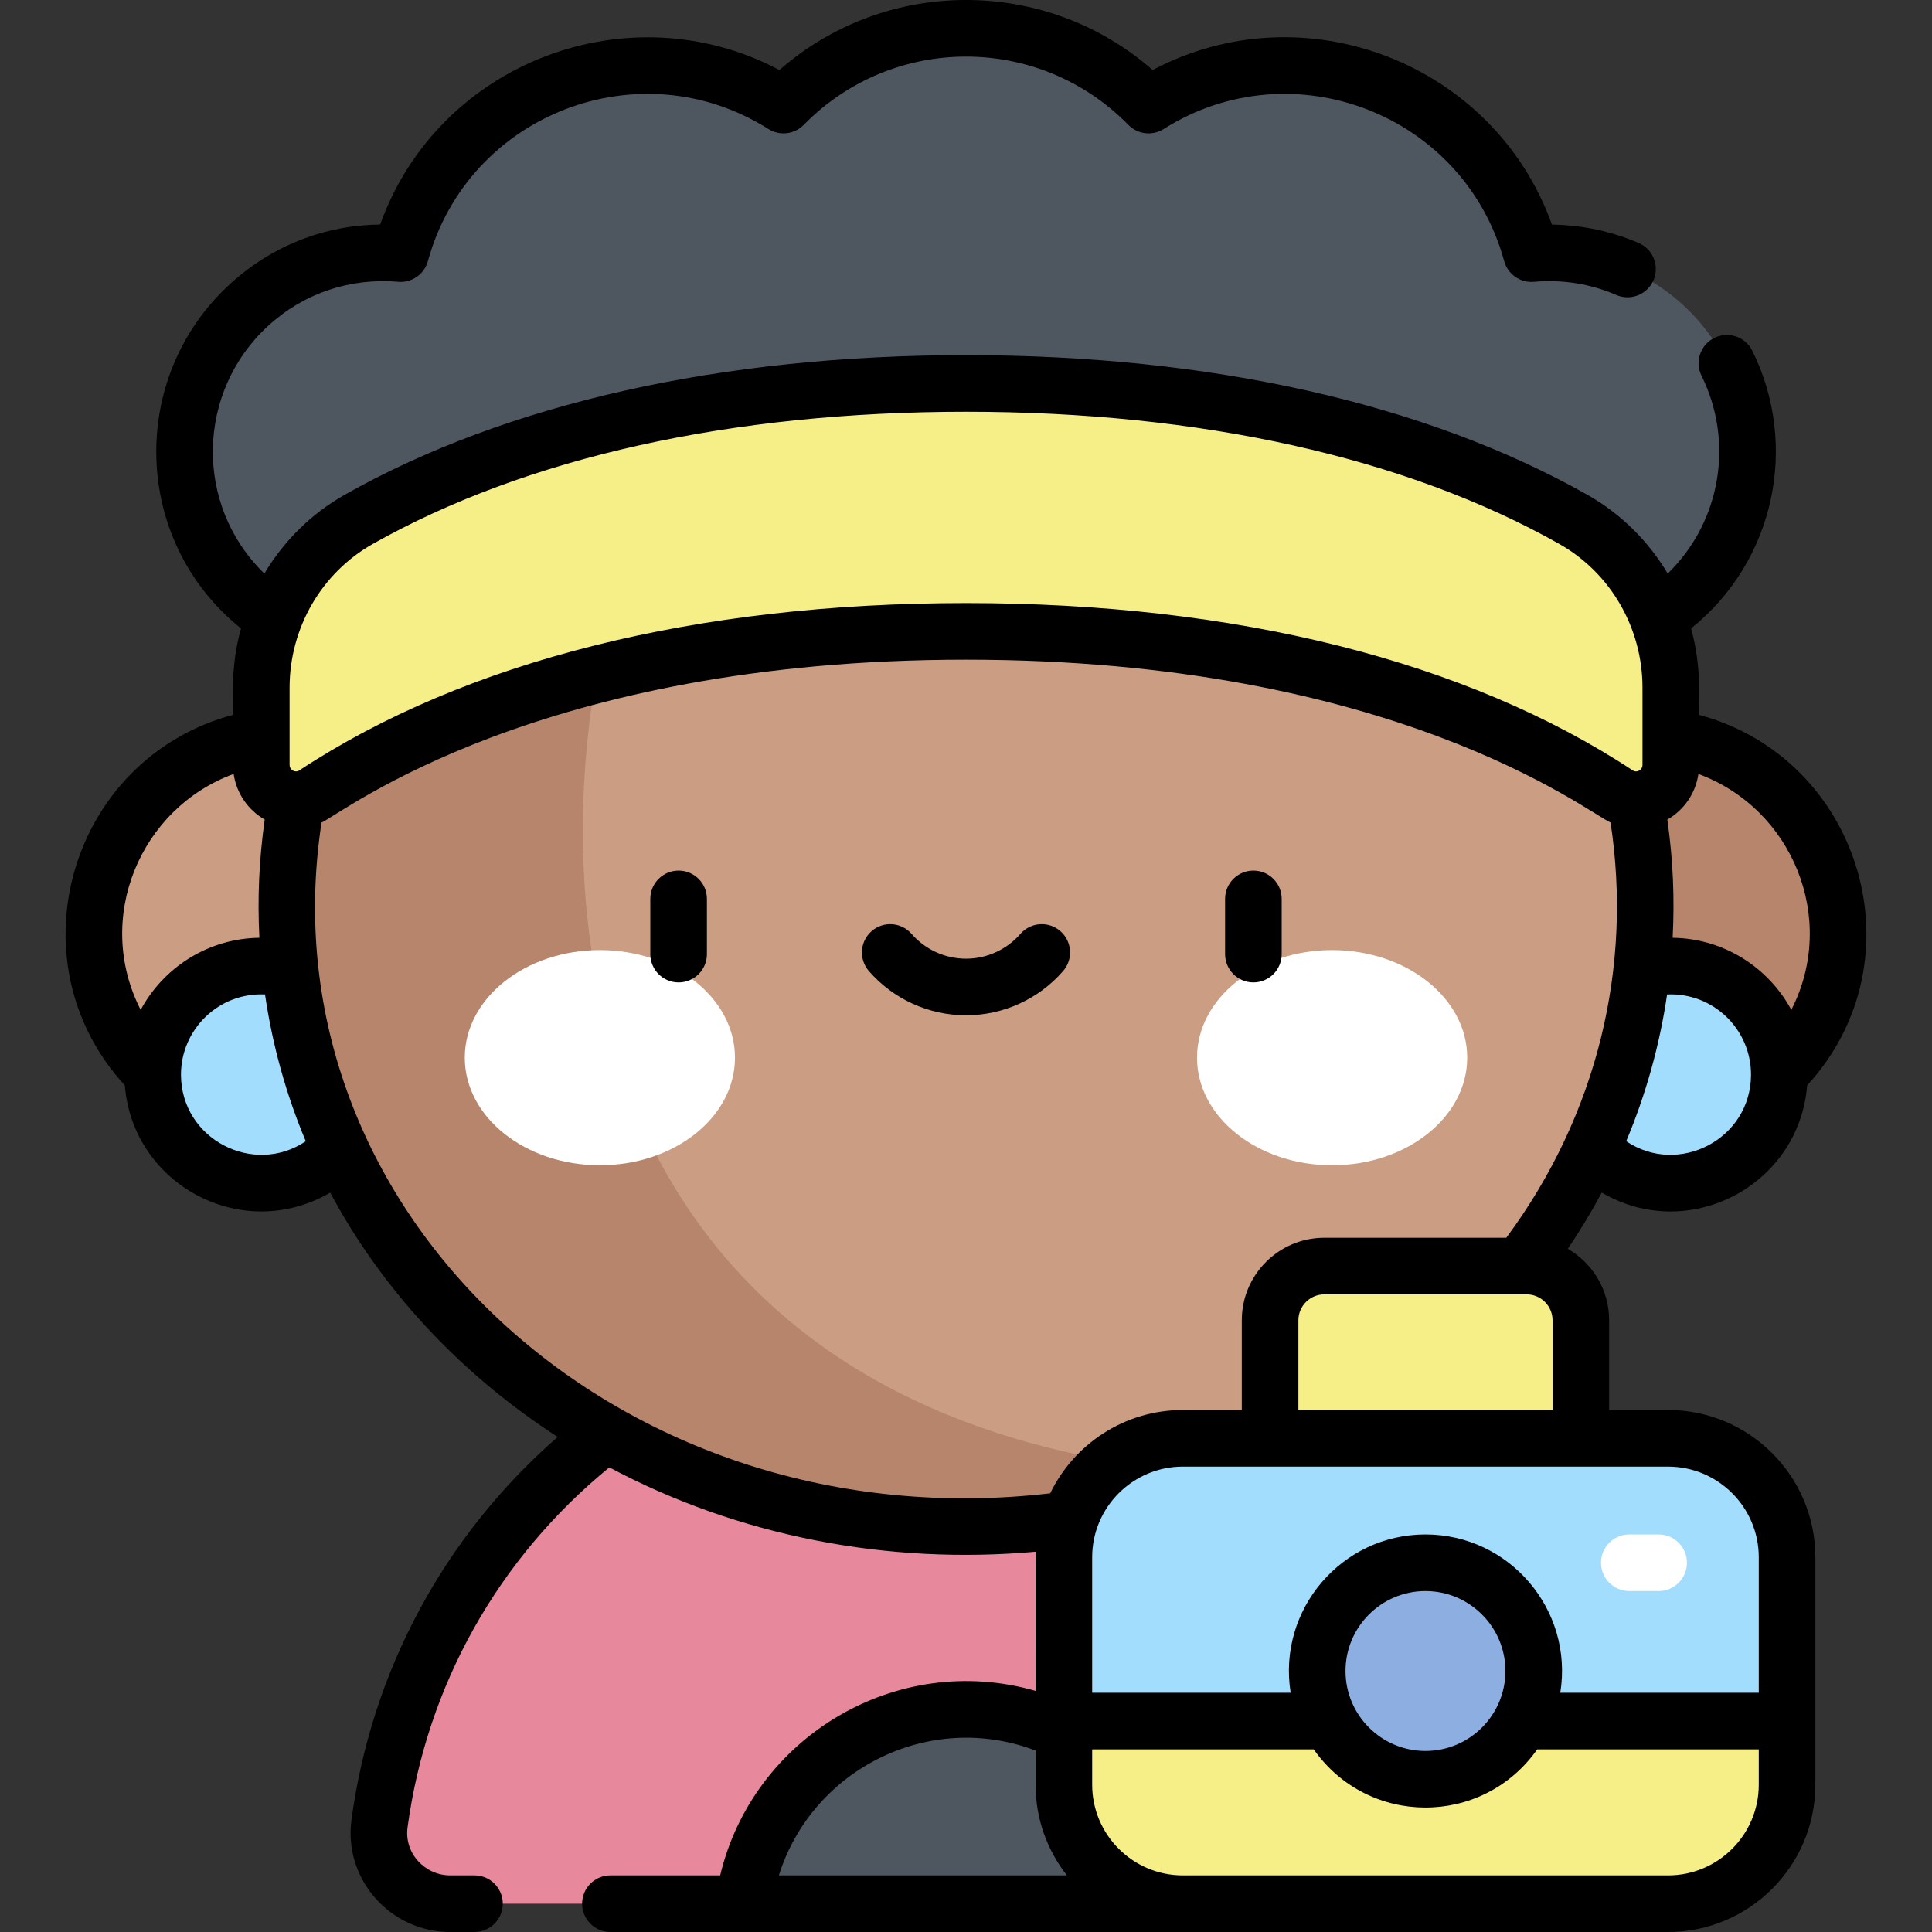
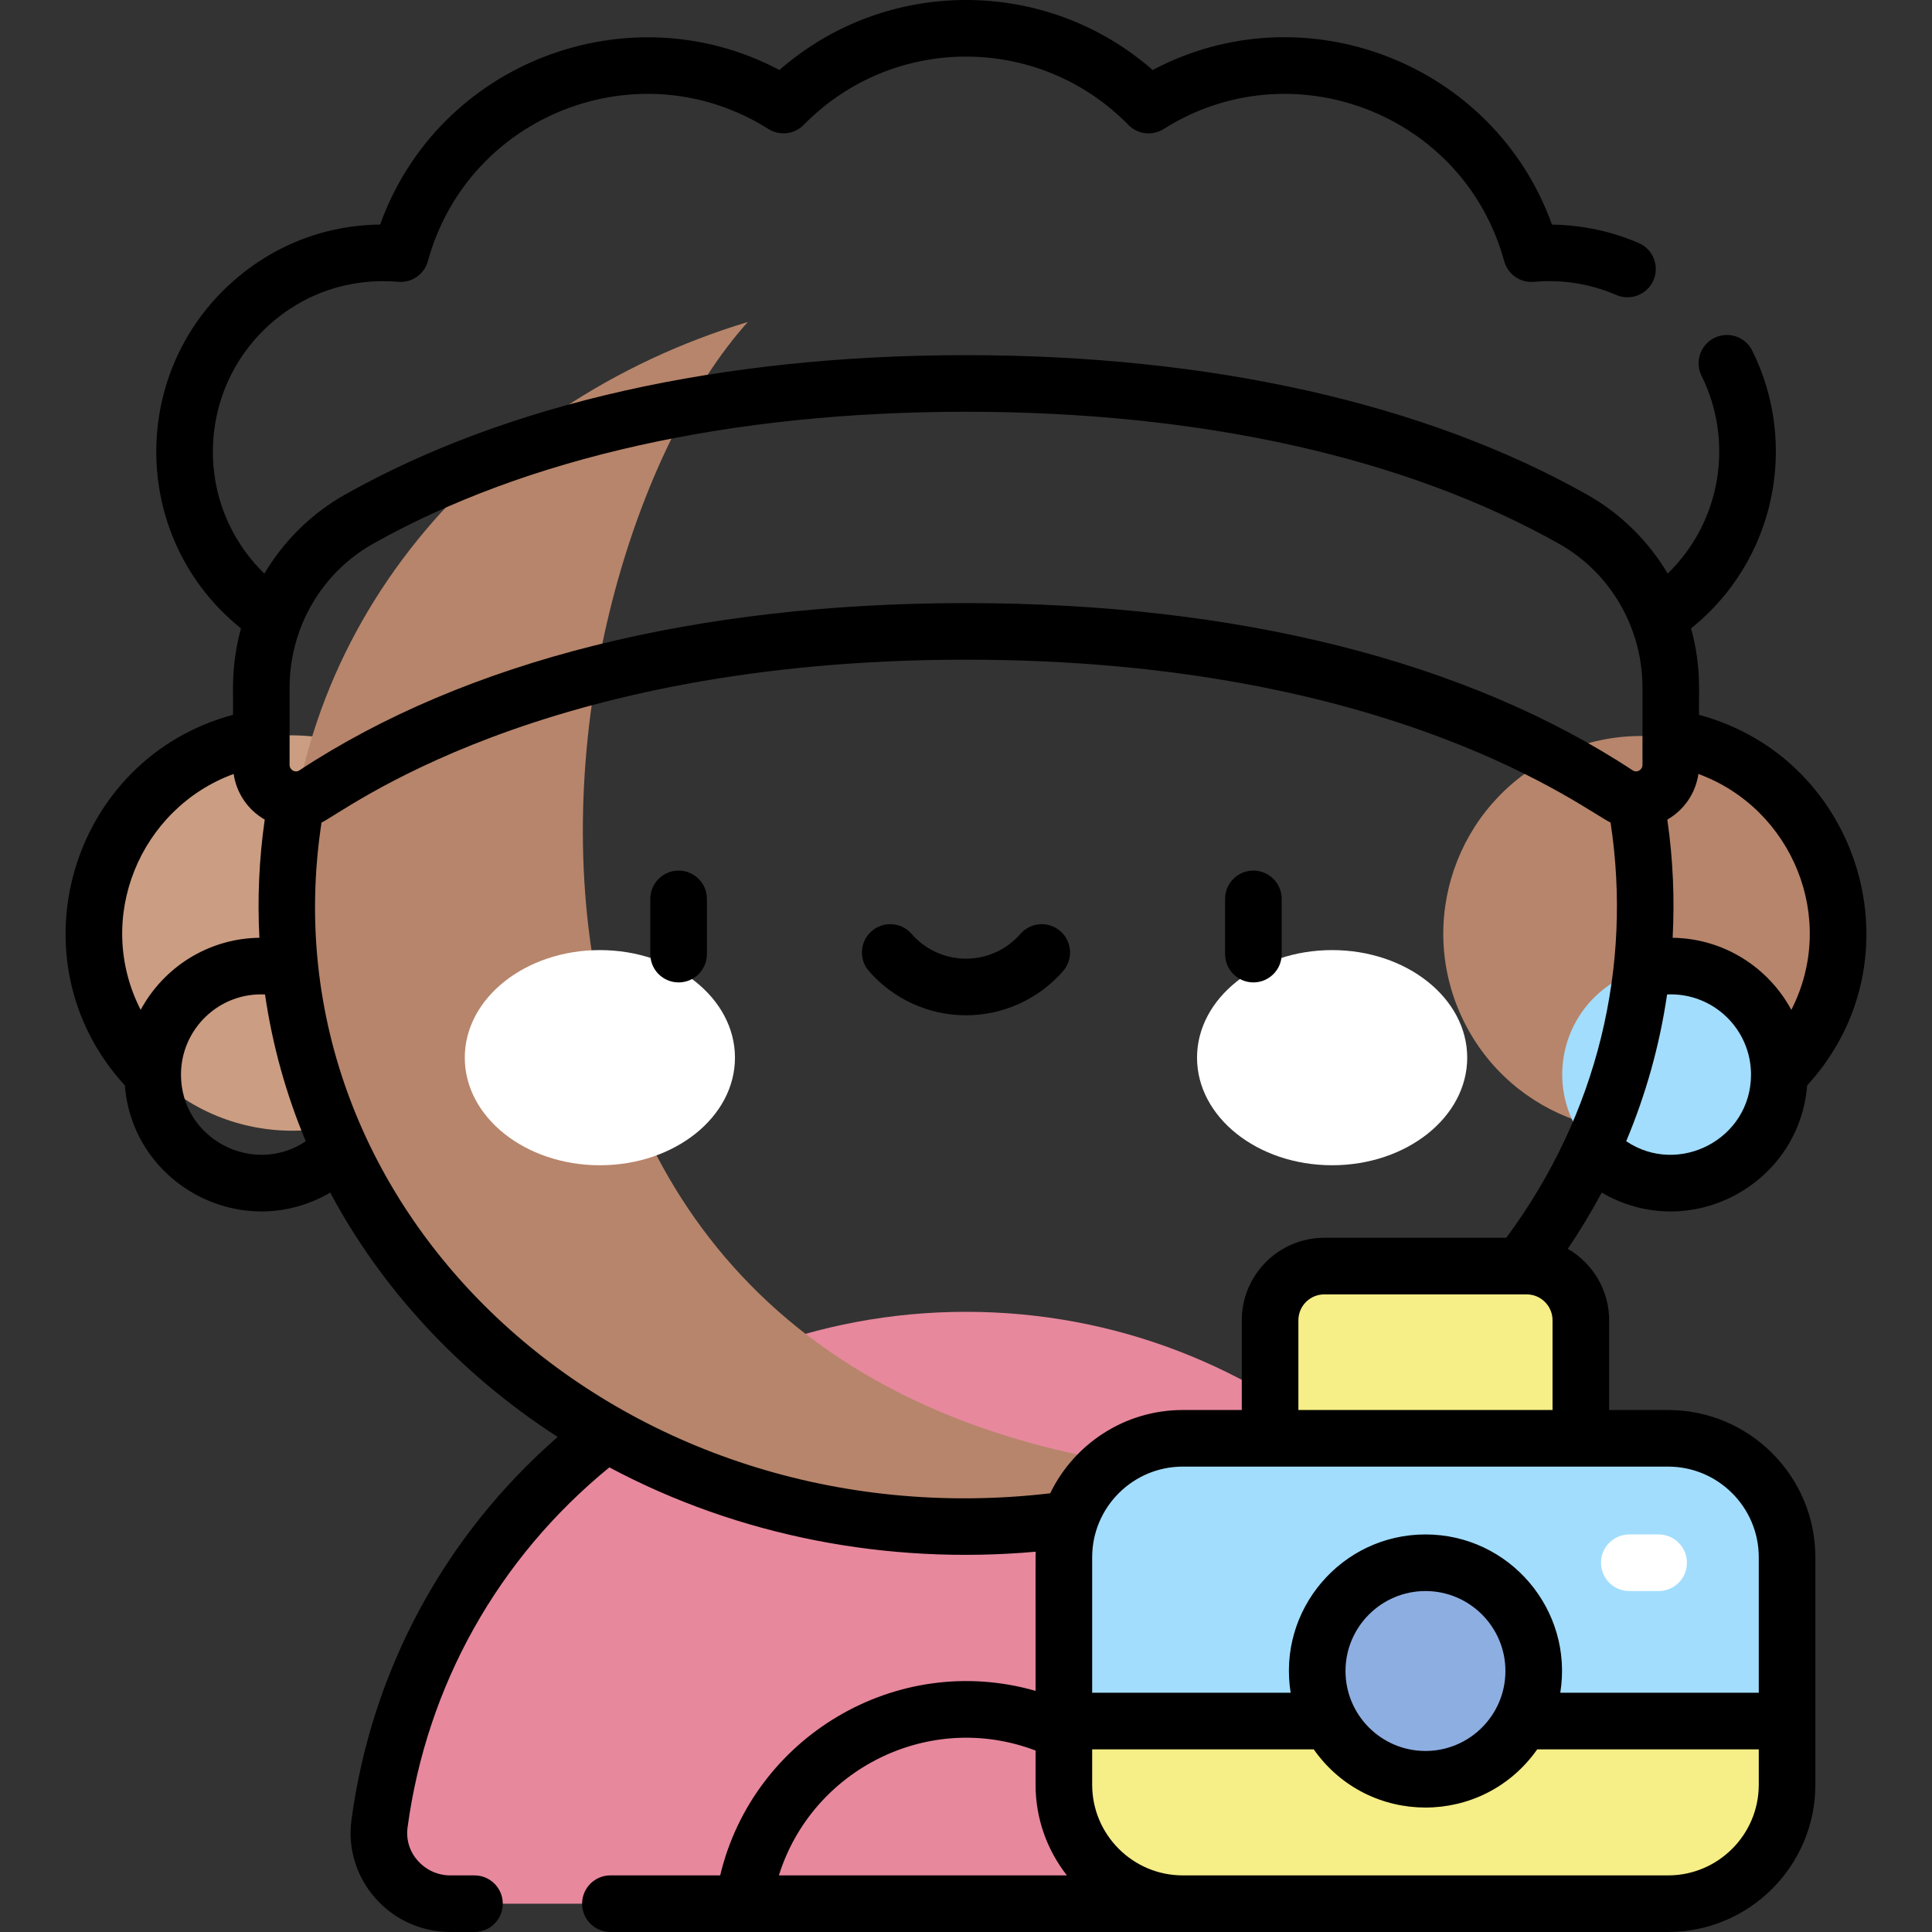
<svg xmlns="http://www.w3.org/2000/svg" id="Capa_1" enable-background="new 0 0 512.017 512.017" height="512" viewBox="0 0 512.017 512.017" width="512">
  <rect x="0" y="0" width="512.017" height="512.017" fill="#333333" stroke="none" />
  <g>
    <g>
      <ellipse cx="434.76" cy="247.259" fill="#b7856b" rx="52.361" ry="52.361" transform="matrix(.919 -.395 .395 .919 -62.325 191.944)" />
      <ellipse cx="442.789" cy="284.781" fill="#a2ddfd" rx="28.764" ry="28.764" transform="matrix(.167 -.986 .986 .167 88.045 673.778)" />
      <ellipse cx="77.275" cy="247.259" fill="#cb9d82" rx="52.361" ry="52.361" transform="matrix(.163 -.987 .987 .163 -179.267 283.24)" />
-       <ellipse cx="69.245" cy="284.781" fill="#a2ddfd" rx="28.764" ry="28.764" transform="matrix(.707 -.707 .707 .707 -181.089 132.374)" />
      <path d="m392.706 504.517c11.357 0 20.27-9.966 18.748-21.221-10.359-76.594-76.002-135.639-155.436-135.639s-145.078 59.044-155.436 135.639c-1.522 11.255 7.39 21.221 18.748 21.221z" fill="#e7889d" />
-       <path d="m314.954 504.517c-3.918-29.061-28.802-51.473-58.937-51.473s-55.02 22.411-58.937 51.473z" fill="#4e5660" />
-       <path d="m436.01 240.057c0-91.784-80.586-163.168-179.993-163.168s-179.993 71.384-179.993 163.168c0 91.783 80.586 164.511 179.993 164.511 99.408.001 179.993-72.727 179.993-164.511z" fill="#cb9d82" />
      <path d="m198.186 85.329c-71.038 21.46-122.162 81.623-122.162 154.728 0 91.783 80.586 164.511 179.993 164.511 25.609 0 49.962-4.824 72.017-13.56-220.797-12.19-189.633-239.059-129.848-305.679z" fill="#b7856b" />
      <g>
        <g fill="#fff">
          <ellipse cx="158.979" cy="280.303" rx="35.802" ry="28.511" />
          <ellipse cx="353.037" cy="280.303" rx="35.802" ry="28.511" />
        </g>
      </g>
    </g>
-     <path d="m405.868 67.219c-12.048-43.973-63.265-63.511-101.475-39.372-12.298-12.541-29.424-20.33-48.376-20.33s-36.078 7.789-48.376 20.33c-38.233-24.154-89.436-4.566-101.475 39.372-31.052-2.691-57.264 21.769-57.264 52.447 0 29.083 23.577 52.66 52.66 52.66 18.677 0 35.07-9.732 44.42-24.392 7.881 3.208 16.494 4.99 25.528 4.99 18.952 0 36.078-7.789 48.376-20.33 10.46 6.608 22.844 10.448 36.132 10.448s25.672-3.84 36.132-10.448c12.298 12.541 29.424 20.33 48.376 20.33 9.034 0 17.647-1.782 25.528-4.99 9.349 14.66 25.743 24.392 44.419 24.392 29.083 0 52.66-23.577 52.66-52.66-.001-30.675-26.21-55.138-57.265-52.447z" fill="#4e5660" />
-     <path d="m256.017 167.329c70.041 0 130.292 15.25 172.565 43.104 6.093 4.014 14.207-.43 14.207-7.727v-20.46c0-18.437-9.807-35.572-25.867-44.628-41.372-23.329-97.073-35.995-160.904-35.995s-119.533 12.667-160.905 35.996c-16.06 9.056-25.867 26.19-25.867 44.628v20.46c0 7.297 8.114 11.741 14.207 7.727 42.272-27.854 102.523-43.105 172.564-43.105z" fill="#f6ee86" />
    <path d="m442.079 504.517h-128.606c-17.412 0-31.528-14.116-31.528-31.528v-60.281c0-17.412 14.115-31.528 31.528-31.528h128.606c17.412 0 31.528 14.116 31.528 31.528v60.281c0 17.412-14.116 31.528-31.528 31.528z" fill="#a2ddfd" />
    <path d="m281.945 456.115v16.874c0 17.412 14.115 31.528 31.528 31.528h128.606c17.412 0 31.528-14.115 31.528-31.528v-16.874z" fill="#f6ee86" />
    <path d="m404.592 335.535h-53.632c-7.932 0-14.362 6.43-14.362 14.362v31.283h82.356v-31.283c0-7.932-6.43-14.362-14.362-14.362z" fill="#f6ee86" />
    <ellipse cx="377.776" cy="442.848" fill="#8daee1" rx="28.691" ry="28.691" transform="matrix(.987 -.159 .159 .987 -65.517 65.594)" />
    <path d="m439.57 421.657h-7.773c-4.142 0-7.5-3.357-7.5-7.5s3.358-7.5 7.5-7.5h7.773c4.142 0 7.5 3.357 7.5 7.5s-3.358 7.5-7.5 7.5z" fill="#fff" />
    <path d="m179.844 230.722c-4.142 0-7.5 3.357-7.5 7.5v14.636c0 4.143 3.358 7.5 7.5 7.5s7.5-3.357 7.5-7.5v-14.636c0-4.143-3.358-7.5-7.5-7.5zm101.171 16.046c-3.122-2.721-7.86-2.396-10.582.727-3.641 4.179-8.899 6.575-14.426 6.575-5.526 0-10.785-2.396-14.426-6.575-2.721-3.121-7.458-3.448-10.581-.727-3.123 2.722-3.448 7.459-.727 10.582 6.491 7.448 15.871 11.72 25.734 11.72 9.864 0 19.244-4.271 25.734-11.72 2.722-3.123 2.397-7.861-.726-10.582zm161.064 126.912h-15.625v-23.782c0-8.085-4.415-15.154-10.958-18.936 3.277-4.844 6.275-9.818 8.991-14.906 23.228 13.573 52.357-1.989 54.441-28.4 30.449-33.206 14.347-86.657-28.639-98.204-.203-4.932.791-12.321-2.122-22.91 22.353-17.957 28.57-48.736 16.213-73.609-1.843-3.709-6.343-5.222-10.054-3.38-3.71 1.843-5.223 6.344-3.38 10.054 8.54 17.19 5.336 38.495-8.972 52.404-5.118-8.598-12.41-15.874-21.368-20.926-42.882-24.181-99.796-36.962-164.588-36.962s-121.706 12.781-164.588 36.962c-8.958 5.051-16.25 12.328-21.368 20.926-18.758-18.234-17.96-48.26.987-65.637 9.426-8.644 21.669-12.787 34.471-11.685 3.613.314 6.924-1.997 7.881-5.489 10.693-39.027 56.157-56.544 90.236-35.014 2.986 1.886 6.887 1.435 9.361-1.09 23.661-24.13 62.381-24.129 86.041 0 2.475 2.523 6.373 2.977 9.361 1.09 34.062-21.516 79.533-4.046 90.236 35.013.957 3.493 4.272 5.818 7.881 5.49 7.596-.655 14.94.516 21.83 3.489 3.802 1.638 8.216-.112 9.857-3.915 1.641-3.804-.112-8.217-3.915-9.858-7.22-3.115-15.066-4.771-22.99-4.88-15.401-42.87-65.643-62.255-105.823-40.97-28.283-24.757-70.665-24.728-98.915 0-39.816-21.094-90.288-2.25-105.819 40.959-14.813.164-28.773 5.664-39.832 15.806-26.944 24.709-25.959 67.991 2.958 91.222-2.907 10.564-1.922 18.012-2.123 22.905-43.117 11.566-59.045 65.071-28.658 98.209 2.086 26.444 31.237 41.949 54.431 28.405 13.279 24.901 33.676 47.552 60.273 64.762-30.003 26.193-49.283 61.832-54.644 101.468-2.128 15.728 10.266 29.726 26.18 29.726h6.419c4.142 0 7.5-3.357 7.5-7.5s-3.358-7.5-7.5-7.5h-6.419c-6.702 0-12.244-5.845-11.316-12.716 5.094-37.659 24.027-71.355 53.48-95.418 34.2 18.244 73.735 25.871 112.99 22.349-.074 1.98-.017-1.376-.037 36.883-37.006-10.609-74.893 12.354-83.582 48.902h-29.094c-4.142 0-7.5 3.357-7.5 7.5s3.358 7.5 7.5 7.5h280.31c21.52 0 39.028-17.508 39.028-39.028v-60.28c.001-21.521-17.507-39.029-39.027-39.029zm8.032-168.563c24.891 9.149 36.986 38.348 24.623 62.518-6.054-11.235-17.862-18.923-31.452-19.106.527-10.171.148-20.454-1.407-31.32 4.494-2.578 7.504-7.044 8.236-12.092zm13.942 79.663c0 17.111-19.188 27.025-33.08 17.664 5.241-12.471 8.879-25.503 10.836-38.894 12.202-.565 22.244 9.211 22.244 21.23zm-387.307-102.533c0-15.828 8.449-30.426 22.051-38.095 40.638-22.916 95.004-35.028 157.22-35.028s116.582 12.112 157.221 35.028c13.601 7.669 22.051 22.267 22.051 38.095v20.46c0 1.35-1.48 2.19-2.581 1.464-44.026-29.009-105.125-44.342-176.691-44.342s-132.665 15.333-176.691 44.342c-1.096.722-2.58-.102-2.58-1.464zm-39.465 85.388c-12.398-24.238-.203-53.406 24.641-62.525.731 5.05 3.741 9.519 8.236 12.099-1.525 10.656-1.946 21.025-1.413 31.319-13.595.18-25.408 7.869-31.464 19.107zm10.682 17.145c0-11.947 9.982-21.818 22.273-21.229 1.959 13.423 5.582 26.461 10.799 38.898-13.877 9.343-33.072-.547-33.072-17.669zm158.451 212.237c8.812-28.144 39.84-43.827 68.031-33.088v9.06c0 9.058 3.11 17.398 8.307 24.028zm71.91-101.262c-113.62 13.269-208.918-74.303-193.114-177.768 5.761-2.573 57.183-43.158 170.808-43.158 113.424 0 164.637 40.4 170.808 43.157 5.815 38.084-3.345 77.272-27.63 110.05h-48.236c-12.055 0-21.862 9.808-21.862 21.862v23.782h-15.625c-15.449 0-28.829 9.023-35.149 22.075zm133.13-45.857v23.782h-67.357v-23.782c0-3.784 3.079-6.862 6.862-6.862h53.632c3.784-.001 6.863 3.077 6.863 6.862zm54.653 123.09c0 13.249-10.779 24.028-24.028 24.028h-128.606c-13.249 0-24.028-10.779-24.028-24.028v-9.374h58.717c14.458 20.557 44.766 20.564 59.229 0h58.717v9.374zm-109.523-30.139c0-11.685 9.506-21.191 21.191-21.191s21.191 9.507 21.191 21.191c0 11.685-9.506 21.191-21.191 21.191-11.684 0-21.191-9.507-21.191-21.191zm109.523 5.765h-52.604c3.541-22.017-13.503-41.957-35.727-41.957-22.208 0-39.27 19.924-35.727 41.957h-52.604v-35.906c0-13.249 10.779-24.028 24.028-24.028h128.607c13.249 0 24.028 10.779 24.028 24.028v35.906zm-133.936-188.257c4.142 0 7.5-3.357 7.5-7.5v-14.636c0-4.143-3.358-7.5-7.5-7.5s-7.5 3.357-7.5 7.5v14.636c0 4.143 3.358 7.5 7.5 7.5z" />
  </g>
</svg>